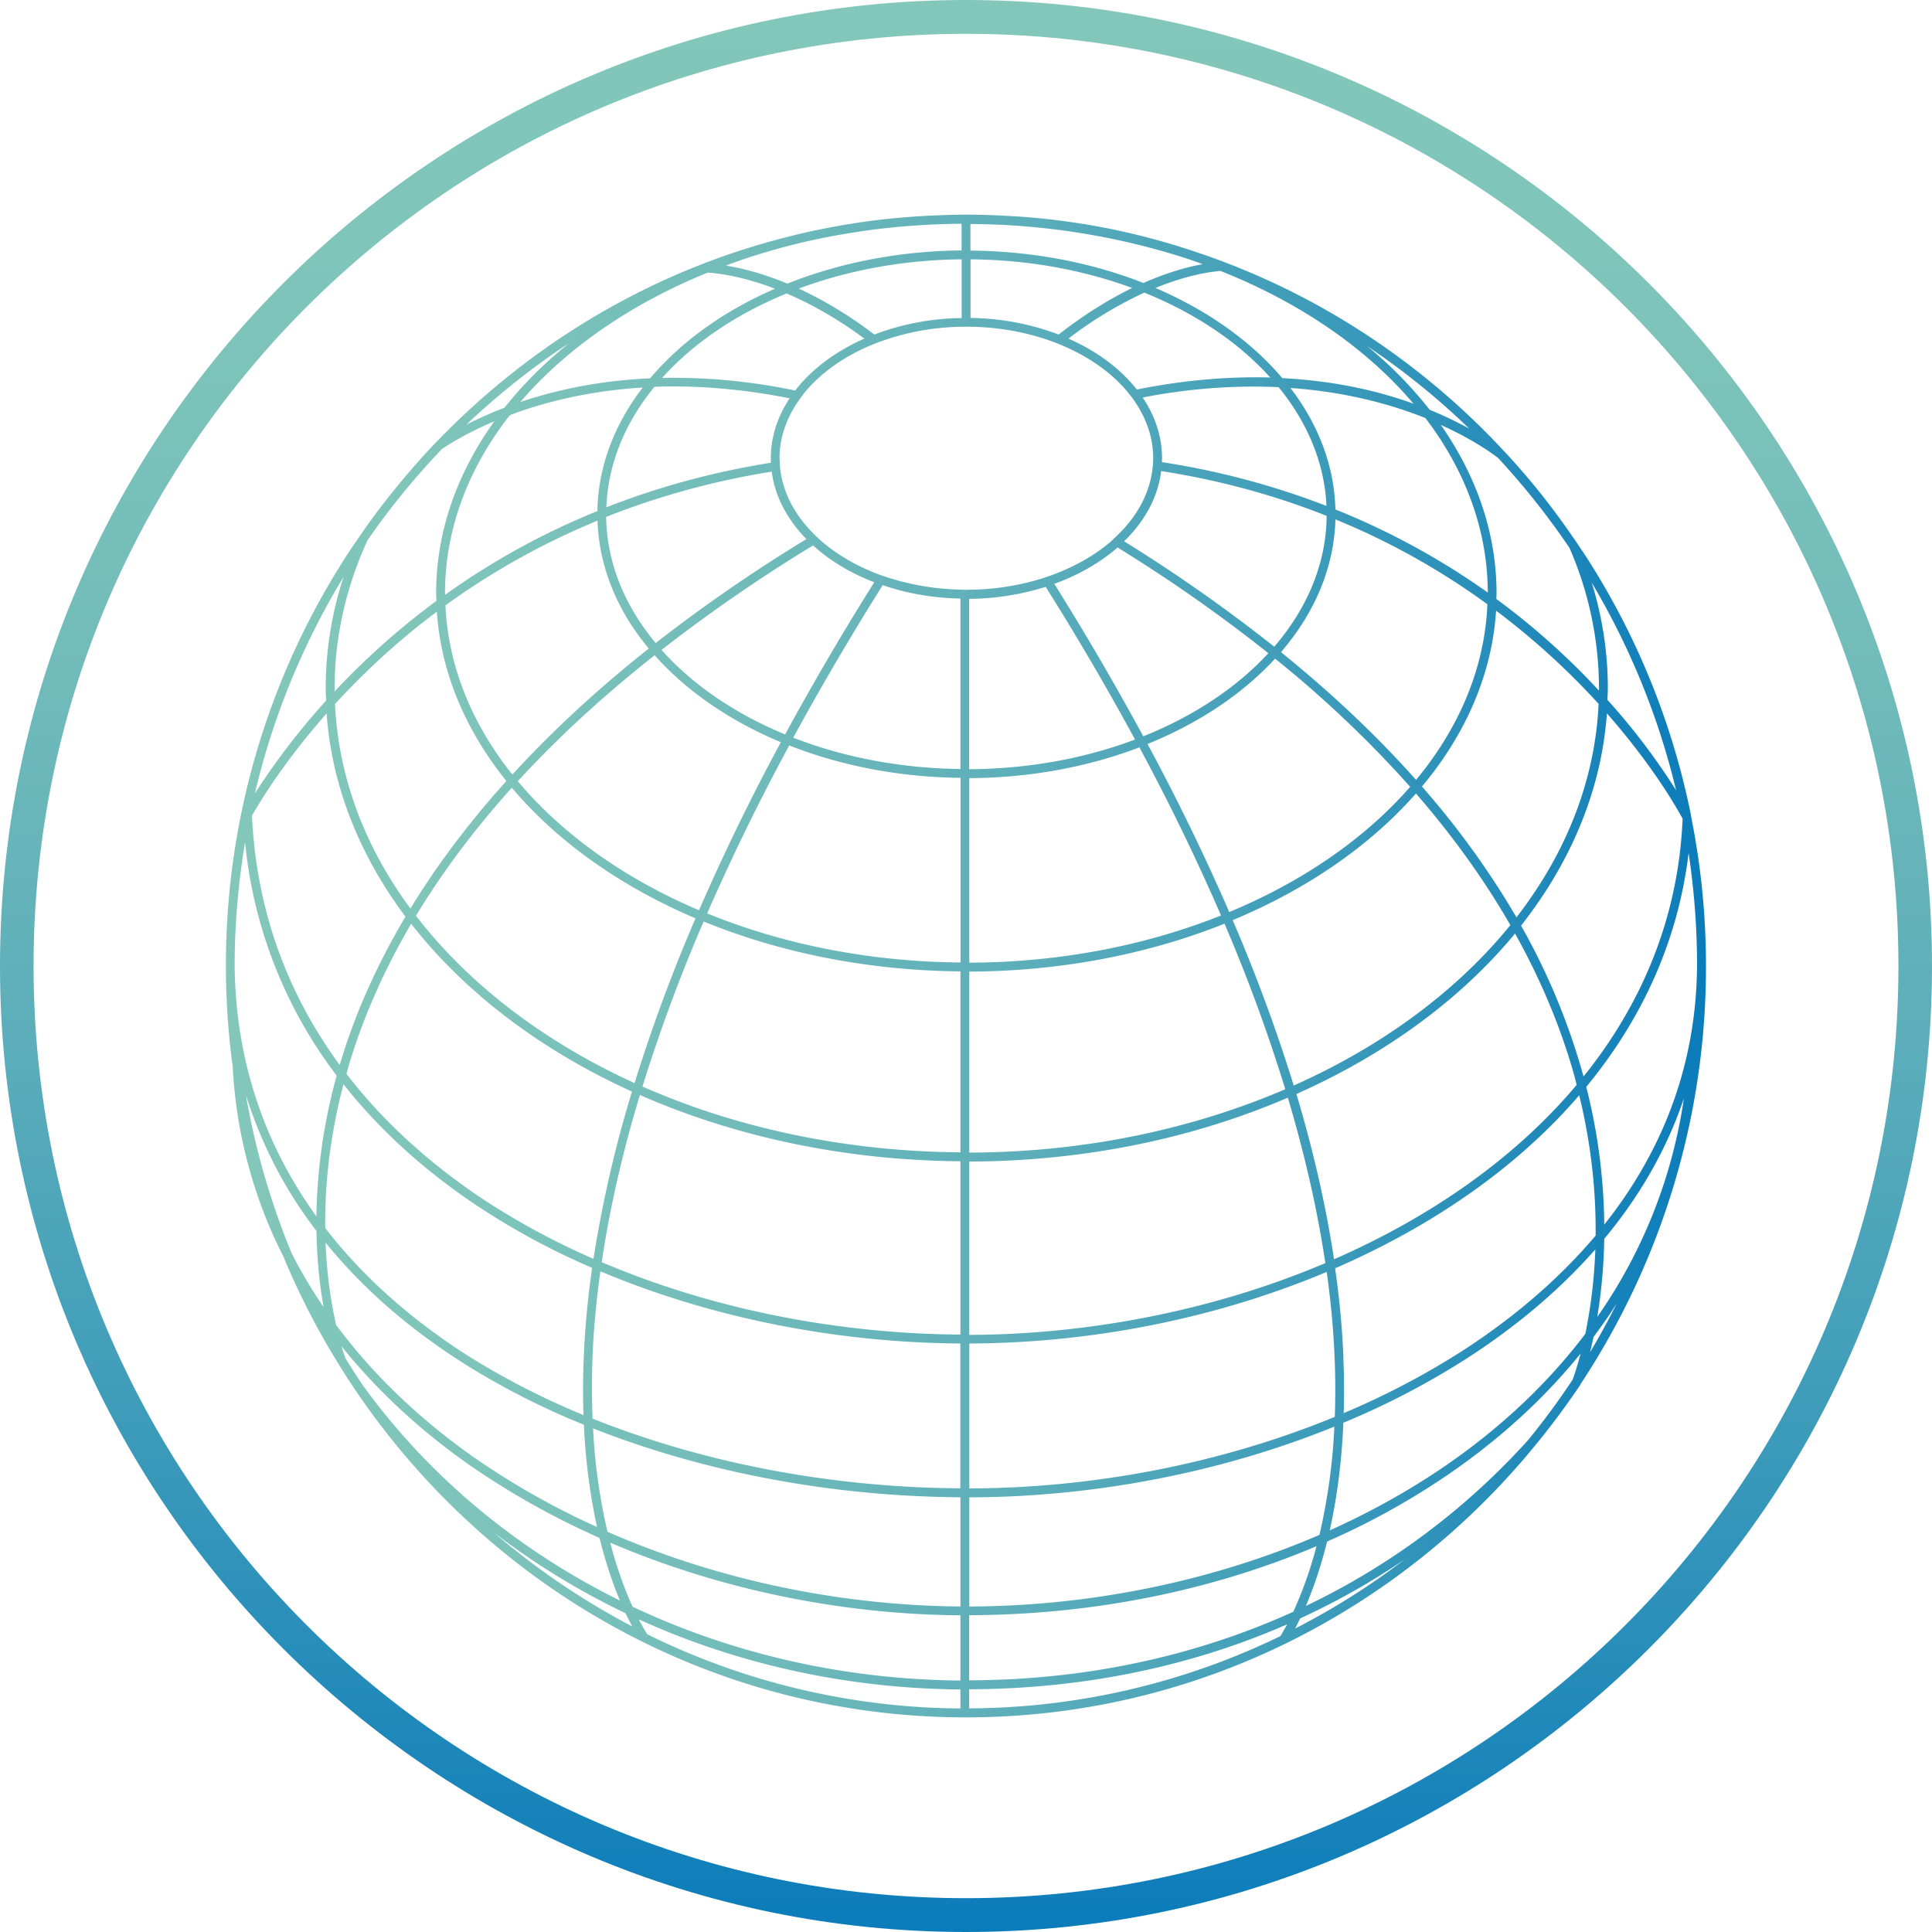
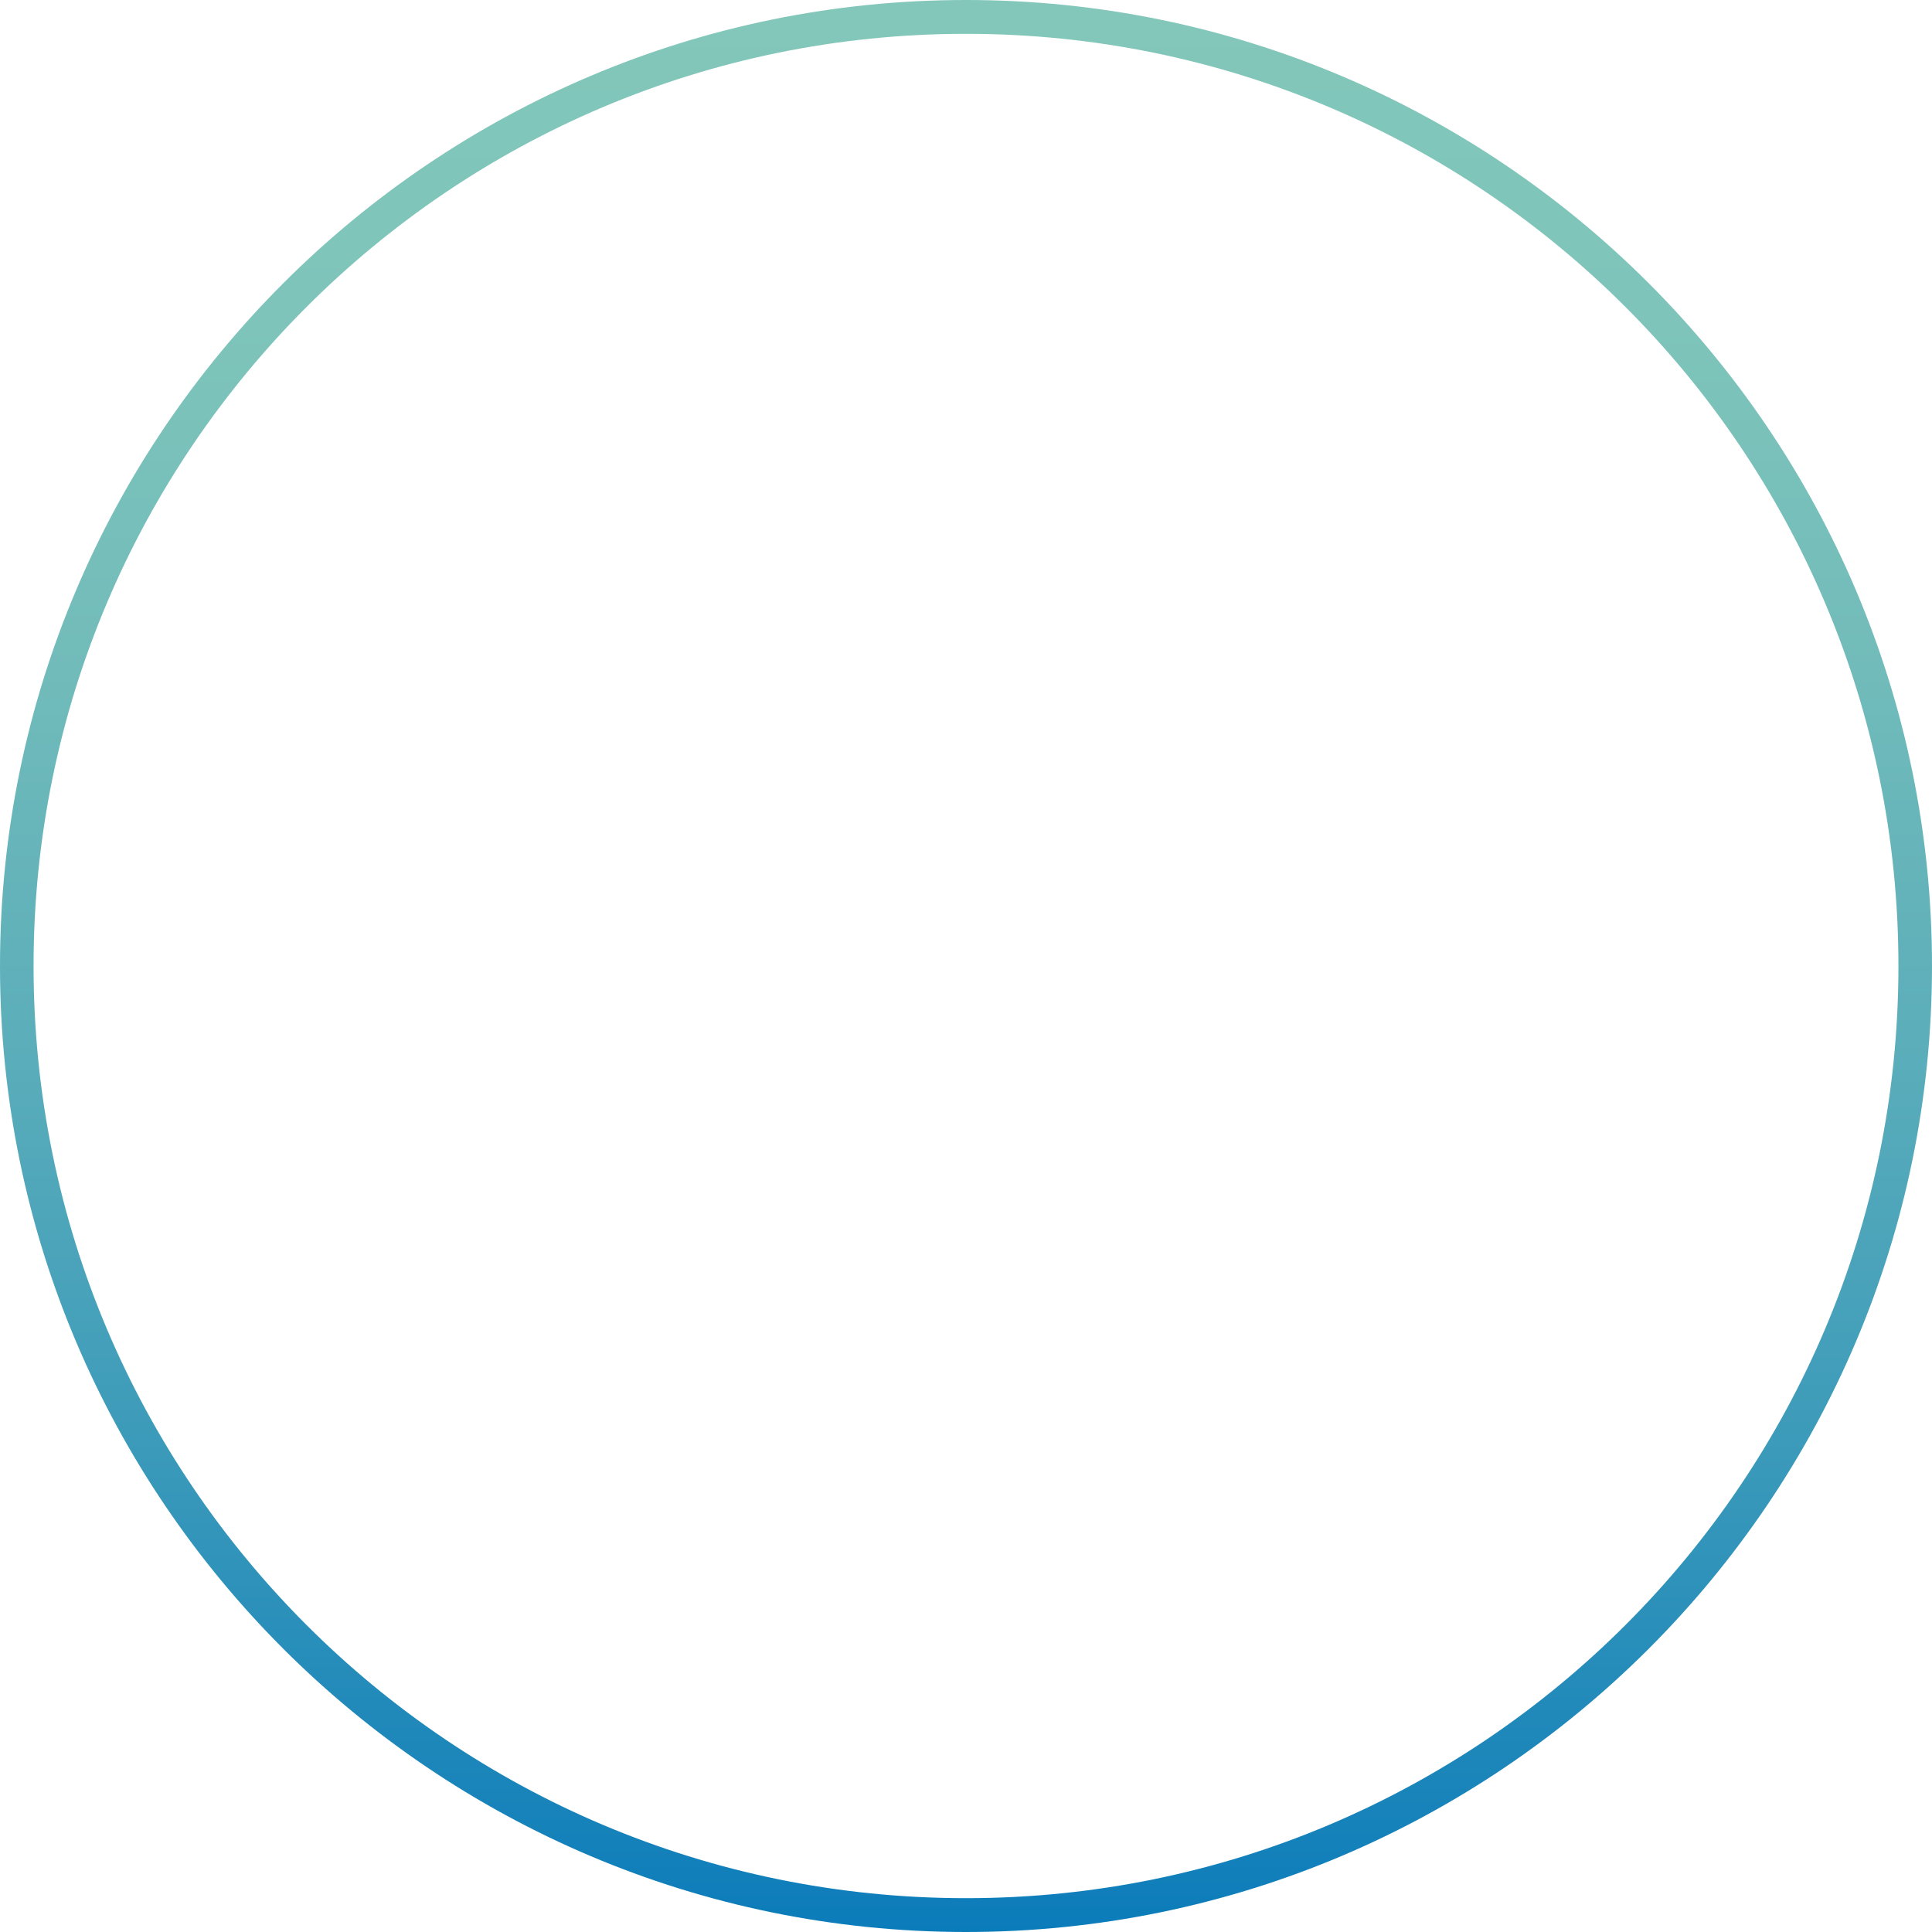
<svg xmlns="http://www.w3.org/2000/svg" viewBox="0 0 75 75">
  <linearGradient id="a">
    <stop offset="0" stop-color="#83c7ba" />
    <stop offset=".17" stop-color="#7ec4ba" />
    <stop offset=".35" stop-color="#71bbba" />
    <stop offset=".55" stop-color="#5aadba" />
    <stop offset=".75" stop-color="#3b9aba" />
    <stop offset=".95" stop-color="#1481ba" />
    <stop offset="1" stop-color="#0a7bba" />
  </linearGradient>
  <linearGradient id="b" x1=".007%" x2="100%" href="#a" y1="50%" y2="50%" />
  <linearGradient id="c" x1="50%" x2="50%" href="#a" y1="0%" y2="100.005%" />
  <g fill="none">
-     <path d="M65.663 31.77s0-.02-.004-.02l-.012-.085a29.155 29.155 0 0 0-4.14-10.156l-.069-.101-.332-.495-.068-.093a28.237 28.237 0 0 0-2.514-3.161l-.056-.06-.092-.097-.056-.06c-3.237-3.464-7.302-6.126-11.87-7.652a27.18 27.18 0 0 0-7.35-1.41l-.229-.012c-.448-.02-.9-.036-1.355-.036h-.06a32.8 32.8 0 0 0-1.267.036c-.128.004-.252.012-.38.02-.36.02-.715.049-1.07.08l-.237.025c-.44.044-.875.1-1.303.17-.076.007-.152.023-.228.035-.355.057-.711.121-1.063.194-.108.02-.216.044-.328.064a27.74 27.74 0 0 0-.999.238c-5.244 1.317-9.916 4.107-13.586 7.909-.02.016-.036.036-.056.052a30.679 30.679 0 0 0-2.726 3.298l-.523.758a29.26 29.26 0 0 0-4.92 16.297c0 1.317.091 2.618.263 3.89a18.337 18.337 0 0 0 1.97 7.386 28.833 28.833 0 0 0 2.071 4.055l.024.04.04.065.044.072c5.092 8.2 14.086 13.652 24.314 13.652 8.706 0 16.508-3.95 21.78-10.172l.5-.604.06-.077c.53-.66 1.035-1.349 1.51-2.054.004-.004.008-.02.02-.044a29.344 29.344 0 0 0 4.86-16.197v-.016c0-1.961-.195-3.882-.563-5.735zm-13.51 20.96a33.721 33.721 0 0 0-.324-3.495c3.738-1.623 7.039-3.882 9.477-6.717.492 2.025.652 3.87.636 5.448-1.587 1.881-3.442 3.355-5.16 4.466a30.478 30.478 0 0 1-4.62 2.425c.019-.669.019-1.378-.013-2.127zm-14.525 5.05v-5.626c4.748-.012 9.58-.974 13.874-2.778.171 1.212.267 2.323.307 3.326.036.818.032 1.579.008 2.3-4.328 1.78-9.265 2.766-14.19 2.778zm14.173-2.4a23.337 23.337 0 0 1-.58 4.204c-4.236 1.829-8.977 2.767-13.593 2.78v-4.237c4.912-.012 9.84-.987 14.173-2.747zm-7.378-44.02c1.982.802 3.665 1.933 4.888 3.294-1.51-.04-3.245.077-5.18.468-.635-.81-1.55-1.49-2.654-1.978a15.483 15.483 0 0 1 2.946-1.784zm-3.326 1.627a9.989 9.989 0 0 0-3.421-.644v-2.275c2.258.016 4.393.418 6.275 1.111-.847.415-1.81.99-2.854 1.808zm8.538 2.042c1.115 1.365 1.783 2.936 1.859 4.611a30.534 30.534 0 0 0-6.388-1.7c0-.048.004-.096.004-.144 0-.846-.267-1.647-.751-2.364a22.24 22.24 0 0 1 5.276-.403zm5.108 15.516c-1.747 1.998-4.16 3.673-7.023 4.86a86.899 86.899 0 0 0-3.173-6.523c1.998-.81 3.697-1.949 4.952-3.314a43.843 43.843 0 0 1 5.244 4.977zm-5.016-5.23c1.299-1.507 2.062-3.267 2.114-5.152a27.989 27.989 0 0 1 5.9 3.295c-.104 2.48-1.1 4.804-2.77 6.817-1.599-1.8-3.378-3.45-5.244-4.96zm5.24 5.488c1.527 1.76 2.726 3.475 3.665 5.11-2.066 2.545-4.96 4.692-8.41 6.226a64.246 64.246 0 0 0-2.37-6.419c2.894-1.204 5.34-2.895 7.115-4.917zm3.845 5.433c1.107 1.985 1.835 3.85 2.298 5.504.036.13.064.25.096.375-2.402 2.86-5.691 5.139-9.42 6.77-.32-2.13-.82-4.277-1.46-6.416 3.466-1.538 6.388-3.684 8.49-6.233zM55.2 30.533c1.687-2.017 2.718-4.341 2.878-6.826a28.772 28.772 0 0 1 3.98 3.617c-.14 3.008-1.282 5.827-3.189 8.287a32.704 32.704 0 0 0-3.67-5.078zM51.84 19.777c-.044-1.708-.667-3.31-1.746-4.716 2.17.153 3.92.64 5.24 1.168 1.539 2.018 2.414 4.325 2.422 6.774a28.645 28.645 0 0 0-5.916-3.226zm-.34.25c-.015 1.86-.759 3.596-2.034 5.078a61.647 61.647 0 0 0-5.828-4.092c.8-.777 1.311-1.711 1.44-2.726 2.374.37 4.508.978 6.423 1.74zm-2.262 5.331c-1.227 1.33-2.894 2.44-4.856 3.226a108.95 108.95 0 0 0-3.454-5.92c.948-.342 1.783-.825 2.455-1.41a59.244 59.244 0 0 1 5.855 4.104zm-5.176 3.35c-1.922.726-4.113 1.14-6.44 1.153v-6.613a10.177 10.177 0 0 0 2.97-.467 105.367 105.367 0 0 1 3.47 5.928zm.168.303a85.245 85.245 0 0 1 3.17 6.528c-2.898 1.156-6.228 1.82-9.773 1.832v-7.164c2.386-.012 4.632-.443 6.607-1.196zm3.306 6.846a64.26 64.26 0 0 1 2.358 6.427c-3.61 1.55-7.798 2.449-12.267 2.46v-7.027c3.597-.012 6.975-.688 9.909-1.86zm2.458 6.753c.711 2.392 1.175 4.53 1.455 6.424-4.265 1.808-9.09 2.77-13.822 2.786v-6.729c4.505-.012 8.73-.914 12.367-2.48zm11.447-.934a25.821 25.821 0 0 0-2.394-5.743c1.926-2.448 3.118-5.247 3.333-8.239 1.851 2.106 2.782 3.798 2.938 4.088v.008c-.16 3.83-1.579 7.184-3.845 9.999-.012-.04-.02-.077-.032-.117zm3.625-10.998a25.884 25.884 0 0 0-2.666-3.511c.004-.15.016-.298.016-.447 0-1.39-.211-2.759-.623-4.096a28.95 28.95 0 0 1 3.273 8.054zm-6.914-12.903a29.21 29.21 0 0 1 2.774 3.492 13.695 13.695 0 0 1 1.147 5.457c0 .028 0 .056-.004.084a28.015 28.015 0 0 0-3.981-3.556c0-.072.008-.145.008-.217 0-2.348-.784-4.567-2.163-6.54 1.215.548 1.963 1.083 2.219 1.28zm-1.116-1.135a14.46 14.46 0 0 0-1.534-.73 15.857 15.857 0 0 0-2.427-2.472 28.663 28.663 0 0 1 3.961 3.202zm-2.166-.97a16.467 16.467 0 0 0-1.83-.54c-.92-.214-2.011-.387-3.262-.451-1.215-1.434-2.91-2.638-4.924-3.5 1.323-.54 2.242-.64 2.526-.66 3.085 1.224 5.671 3.004 7.49 5.15zM38.855 8.726c.076 0 .148.008.22.012 2.314.129 4.552.54 6.687 1.2.132.044.264.084.396.129.091.028.183.064.275.096.088.028.172.06.256.093-.54.093-1.33.302-2.302.729-1.999-.785-4.285-1.236-6.715-1.257V8.694c.396.004.791.013 1.183.033zM23.191 19.84a28.617 28.617 0 0 0-5.912 3.25c0-.02-.004-.04-.004-.06 0-2.505.915-4.865 2.518-6.915 1.323-.5 3.05-.942 5.156-1.07-1.095 1.429-1.73 3.06-1.758 4.795zm.004.37c.06 1.813.775 3.508 1.99 4.966-2.082 1.651-3.829 3.29-5.296 4.893-1.559-1.953-2.486-4.188-2.598-6.568a28.701 28.701 0 0 1 5.904-3.29zM19.657 30.32c-1.539 1.707-2.758 3.366-3.725 4.949-1.755-2.376-2.794-5.074-2.926-7.941a29.184 29.184 0 0 1 3.03-2.864c.292-.237.6-.479.923-.716.16 2.384 1.127 4.615 2.698 6.572zM15.96 35.86c2.079 2.666 5.032 4.909 8.574 6.516a46.738 46.738 0 0 0-1.495 6.491 28.52 28.52 0 0 1-4.301-2.323c-1.759-1.172-3.681-2.767-5.292-4.86.032-.106.06-.21.092-.319.58-1.937 1.407-3.77 2.422-5.505zm.188-.31c1.067-1.764 2.326-3.42 3.721-4.97 1.755 2.082 4.209 3.826 7.13 5.07a64.694 64.694 0 0 0-2.365 6.396c-3.518-1.603-6.444-3.842-8.486-6.496zm3.953-5.223c1.623-1.772 3.425-3.399 5.312-4.89 1.231 1.386 2.914 2.546 4.9 3.376a85.442 85.442 0 0 0-3.177 6.523c-2.89-1.228-5.312-2.955-7.035-5.01zm5.58-5.098a62.647 62.647 0 0 1 5.883-4.056c.644.588 1.451 1.076 2.375 1.43a110.37 110.37 0 0 0-3.462 5.908c-1.946-.806-3.597-1.933-4.796-3.282zm-.228-.266c-1.2-1.438-1.895-3.113-1.923-4.897a30.425 30.425 0 0 1 6.428-1.756c.124.967.607 1.86 1.347 2.618a61.562 61.562 0 0 0-5.852 4.035zm4.473-7c-2.37.38-4.497.987-6.388 1.732.064-1.7.736-3.294 1.867-4.68 1.555-.055 3.306.061 5.248.448-.468.709-.731 1.498-.731 2.332 0 .056.004.112.004.169zm-4.221-3.293c1.21-1.35 2.87-2.477 4.832-3.278.888.378 1.91.934 3.018 1.751-1.12.496-2.047 1.188-2.686 2.018a22.925 22.925 0 0 0-5.164-.491zm5.304-3.468c1.894-.704 4.045-1.115 6.323-1.135v2.279a9.94 9.94 0 0 0-3.393.64 15.74 15.74 0 0 0-2.93-1.784zM29.594 9.83l.24-.072c.232-.065.463-.133.695-.194.388-.1.78-.193 1.175-.278.072-.012.144-.028.22-.044a27.154 27.154 0 0 1 1.32-.233c.43-.069.87-.125 1.31-.17.064-.008.128-.012.192-.02.36-.036.728-.06 1.095-.084.12-.008.244-.012.368-.02.372-.017.743-.025 1.12-.029v1.035c-2.451.024-4.753.488-6.764 1.289-1-.415-1.826-.612-2.39-.7.464-.174.935-.335 1.419-.48zm.492 1.377c-1.983.862-3.65 2.058-4.849 3.48-2.01.088-3.693.467-5.036.918 1.783-2.078 4.289-3.81 7.27-5.022.324.02 1.276.113 2.615.624zm-7.998 2.115c-.952.769-1.791 1.606-2.503 2.504-.563.218-1.059.443-1.479.657a28.795 28.795 0 0 1 3.982-3.161zm-7.835 7.671a28.678 28.678 0 0 1 2.914-3.572c.436-.286 1.115-.68 2.023-1.067-1.44 2.005-2.259 4.273-2.259 6.673 0 .1.008.201.012.298a29.103 29.103 0 0 0-3.953 3.516v-.125c0-1.958.428-3.883 1.267-5.723zm-.915 1.401a13.884 13.884 0 0 0-.695 4.322c0 .16.012.322.016.483a27.16 27.16 0 0 0-2.766 3.608 28.955 28.955 0 0 1 3.445-8.413zm-.66 5.3c.204 2.847 1.292 5.525 3.062 7.89-1.223 2.061-2.022 3.982-2.53 5.685l-.024.073c-1.834-2.505-3.217-5.69-3.405-9.677.335-.592 1.275-2.13 2.898-3.967zm-3.165 5.002a17.797 17.797 0 0 0 3.557 9.06 21.561 21.561 0 0 0-.787 5.465c-1.815-2.517-3.126-5.71-3.174-9.709 0-1.639.144-3.246.404-4.812zm1.803 15.943a28.958 28.958 0 0 1-1.771-6.137 16.962 16.962 0 0 0 2.742 5.287c.016 1.156.132 2.15.272 2.948-.464-.68-.88-1.377-1.243-2.098zm2.018-6.548c1.387 1.756 3.126 3.346 5.216 4.736a28.323 28.323 0 0 0 4.437 2.392 33.74 33.74 0 0 0-.324 3.447 28.807 28.807 0 0 0-.012 2.267 29.734 29.734 0 0 1-4.385-2.239c-1.89-1.192-3.953-2.835-5.64-5.022-.02-1.59.156-3.479.708-5.581zm-.288 9.339a17.733 17.733 0 0 1-.407-3.19c1.434 1.768 3.253 3.359 5.447 4.74a29.486 29.486 0 0 0 4.581 2.328 23.88 23.88 0 0 0 .508 3.97 29.834 29.834 0 0 1-4.785-2.71c-2.146-1.51-3.937-3.238-5.344-5.138zm1.071 2.396c-.243-.363-.48-.73-.707-1.1a6.183 6.183 0 0 1-.152-.463c1.351 1.68 2.998 3.226 4.936 4.587a30.43 30.43 0 0 0 5.08 2.851c.248 1.011.532 1.816.792 2.433-3.953-1.958-7.382-4.78-9.945-8.308zm5.049 5.662a28.856 28.856 0 0 0 5.116 3.137c.1.201.188.374.264.515a28.707 28.707 0 0 1-5.38-3.652zm18.118 6.834a27.848 27.848 0 0 1-12.159-2.88h.004s-.136-.201-.332-.58c3.814 1.736 8.07 2.686 12.487 2.723zm0-1.084c-4.516-.036-8.865-1.043-12.73-2.867a15.526 15.526 0 0 1-.864-2.485c4.185 1.792 8.902 2.787 13.594 2.82zm0-2.875c-4.744-.036-9.497-1.059-13.702-2.9a22.735 22.735 0 0 1-.56-4.014c4.294 1.695 9.25 2.645 14.262 2.674zm0-4.587c-5.024-.028-9.992-.99-14.281-2.706a30.814 30.814 0 0 1 0-2.432c.044-1.088.152-2.183.304-3.286 4.212 1.776 9.073 2.77 13.973 2.802v5.622zm0-5.968c-4.892-.032-9.733-1.027-13.925-2.81.32-2.155.827-4.326 1.482-6.492 3.654 1.606 7.903 2.54 12.443 2.573zm0-7.075c-4.508-.033-8.73-.959-12.343-2.554a64.07 64.07 0 0 1 2.375-6.407c2.945 1.204 6.347 1.905 9.968 1.937zm0-7.37c-3.577-.028-6.93-.72-9.832-1.905a86.908 86.908 0 0 1 3.185-6.52c1.979.778 4.245 1.233 6.651 1.257v7.168zm0-7.51c-2.35-.029-4.556-.464-6.491-1.217a111.685 111.685 0 0 1 3.473-5.92c.92.315 1.939.5 3.018.52zm0-6.963a9.918 9.918 0 0 1-2.83-.475c-.112-.037-.224-.073-.331-.113-.876-.33-1.643-.777-2.259-1.317a5.224 5.224 0 0 1-.264-.25c-.72-.712-1.187-1.562-1.307-2.484a3.208 3.208 0 0 1-.024-.343c0-.04-.008-.08-.008-.12 0-.81.276-1.575.756-2.256.072-.1.144-.201.224-.302.635-.765 1.539-1.405 2.626-1.852a9.635 9.635 0 0 1 3.465-.693c.06 0 .12-.004.184-.004.052 0 .104.004.16.004a9.723 9.723 0 0 1 3.11.548c.131.048.255.097.383.149 1.06.439 1.95 1.059 2.578 1.804.084.1.164.201.24.306.496.693.78 1.47.78 2.296 0 .032-.004.064-.004.096 0 .117-.012.23-.028.342-.116.967-.62 1.857-1.4 2.594-.083.08-.163.161-.255.238-.64.54-1.44.982-2.338 1.3-.112.036-.224.077-.336.113a9.941 9.941 0 0 1-2.782.423c-.036 0-.072.004-.108.004-.08 0-.156-.008-.232-.008zm12.419 40.625a27.876 27.876 0 0 1-12.08 2.803v-.741c4.414-.012 8.59-.878 12.344-2.521-.124.23-.216.382-.264.459zm-12.08 1.715v-2.529c4.765-.012 9.386-.942 13.483-2.678a15.718 15.718 0 0 1-.9 2.545c-3.813 1.732-8.073 2.65-12.582 2.662zm12.651-2.01c.06-.112.128-.245.2-.394a27.915 27.915 0 0 0 4.057-2.291 28.137 28.137 0 0 1-4.257 2.686zm10.776-9.664a28.323 28.323 0 0 1-1.73 2.348 27.672 27.672 0 0 1-8.626 6.439c.264-.624.564-1.454.824-2.5a28.819 28.819 0 0 0 4.74-2.63c1.999-1.374 3.701-2.94 5.1-4.668-.136.524-.256.874-.308 1.01zm-9.429 5.851c.256-1.152.46-2.54.528-4.176a30.483 30.483 0 0 0 4.816-2.513c1.647-1.063 3.414-2.452 4.965-4.216a19.686 19.686 0 0 1-.388 3.278c-2.506 3.31-5.983 5.86-9.917 7.627zm10.105-6.914c.044-.181.088-.379.136-.596.316-.423.62-.854.9-1.293a29.686 29.686 0 0 1-1.036 1.889zm.28-1.37c.14-.841.252-1.864.271-3.032 1.28-1.538 2.383-3.346 3.09-5.448a19.738 19.738 0 0 1-3.361 8.48zm.271-3.58a22.451 22.451 0 0 0-.699-5.351c2.134-2.586 3.561-5.63 3.973-9.077.216 1.43.328 2.891.328 4.381-.032 4.156-1.551 7.466-3.602 10.043z" fill="url(#b)" />
    <path d="M37.5 1.313c19.993 0 36.197 16.2 36.197 36.187S57.489 73.687 37.5 73.687 1.303 57.487 1.303 37.5 17.511 1.313 37.5 1.313M37.5 0C16.823 0 0 16.821 0 37.5S16.823 75 37.5 75 75 58.179 75 37.5 58.177 0 37.5 0z" fill="url(#c)" />
  </g>
</svg>